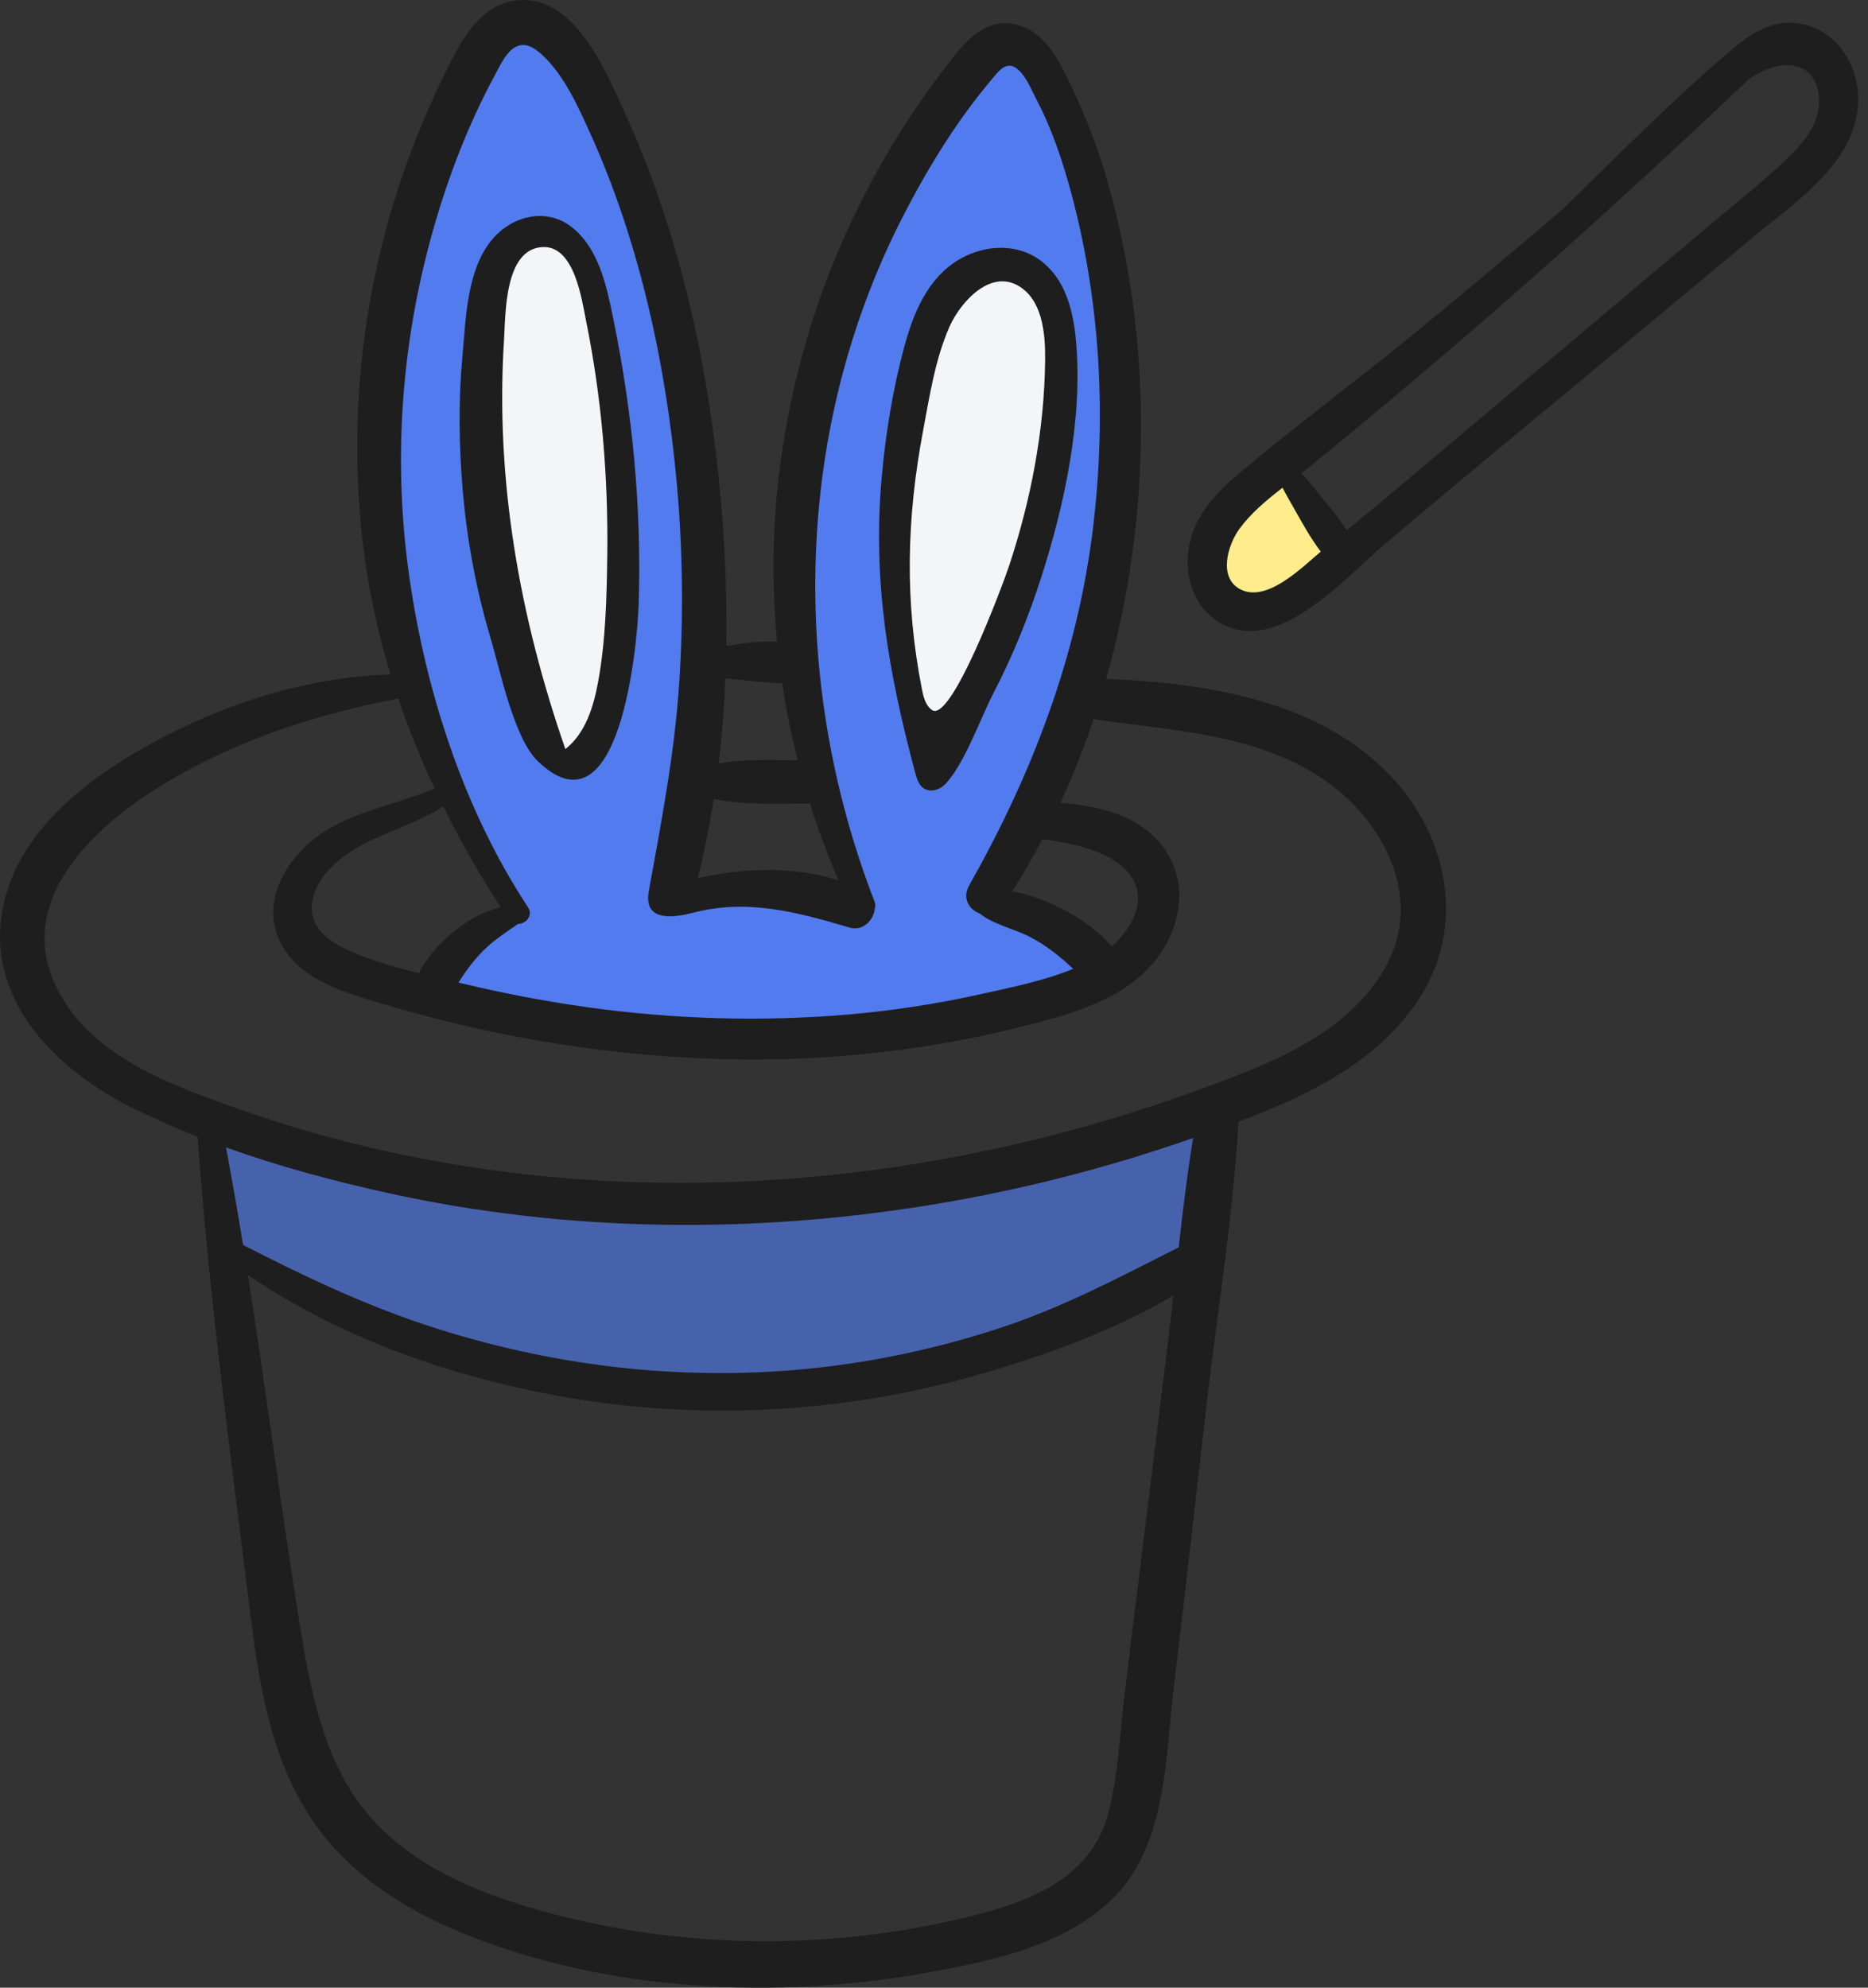
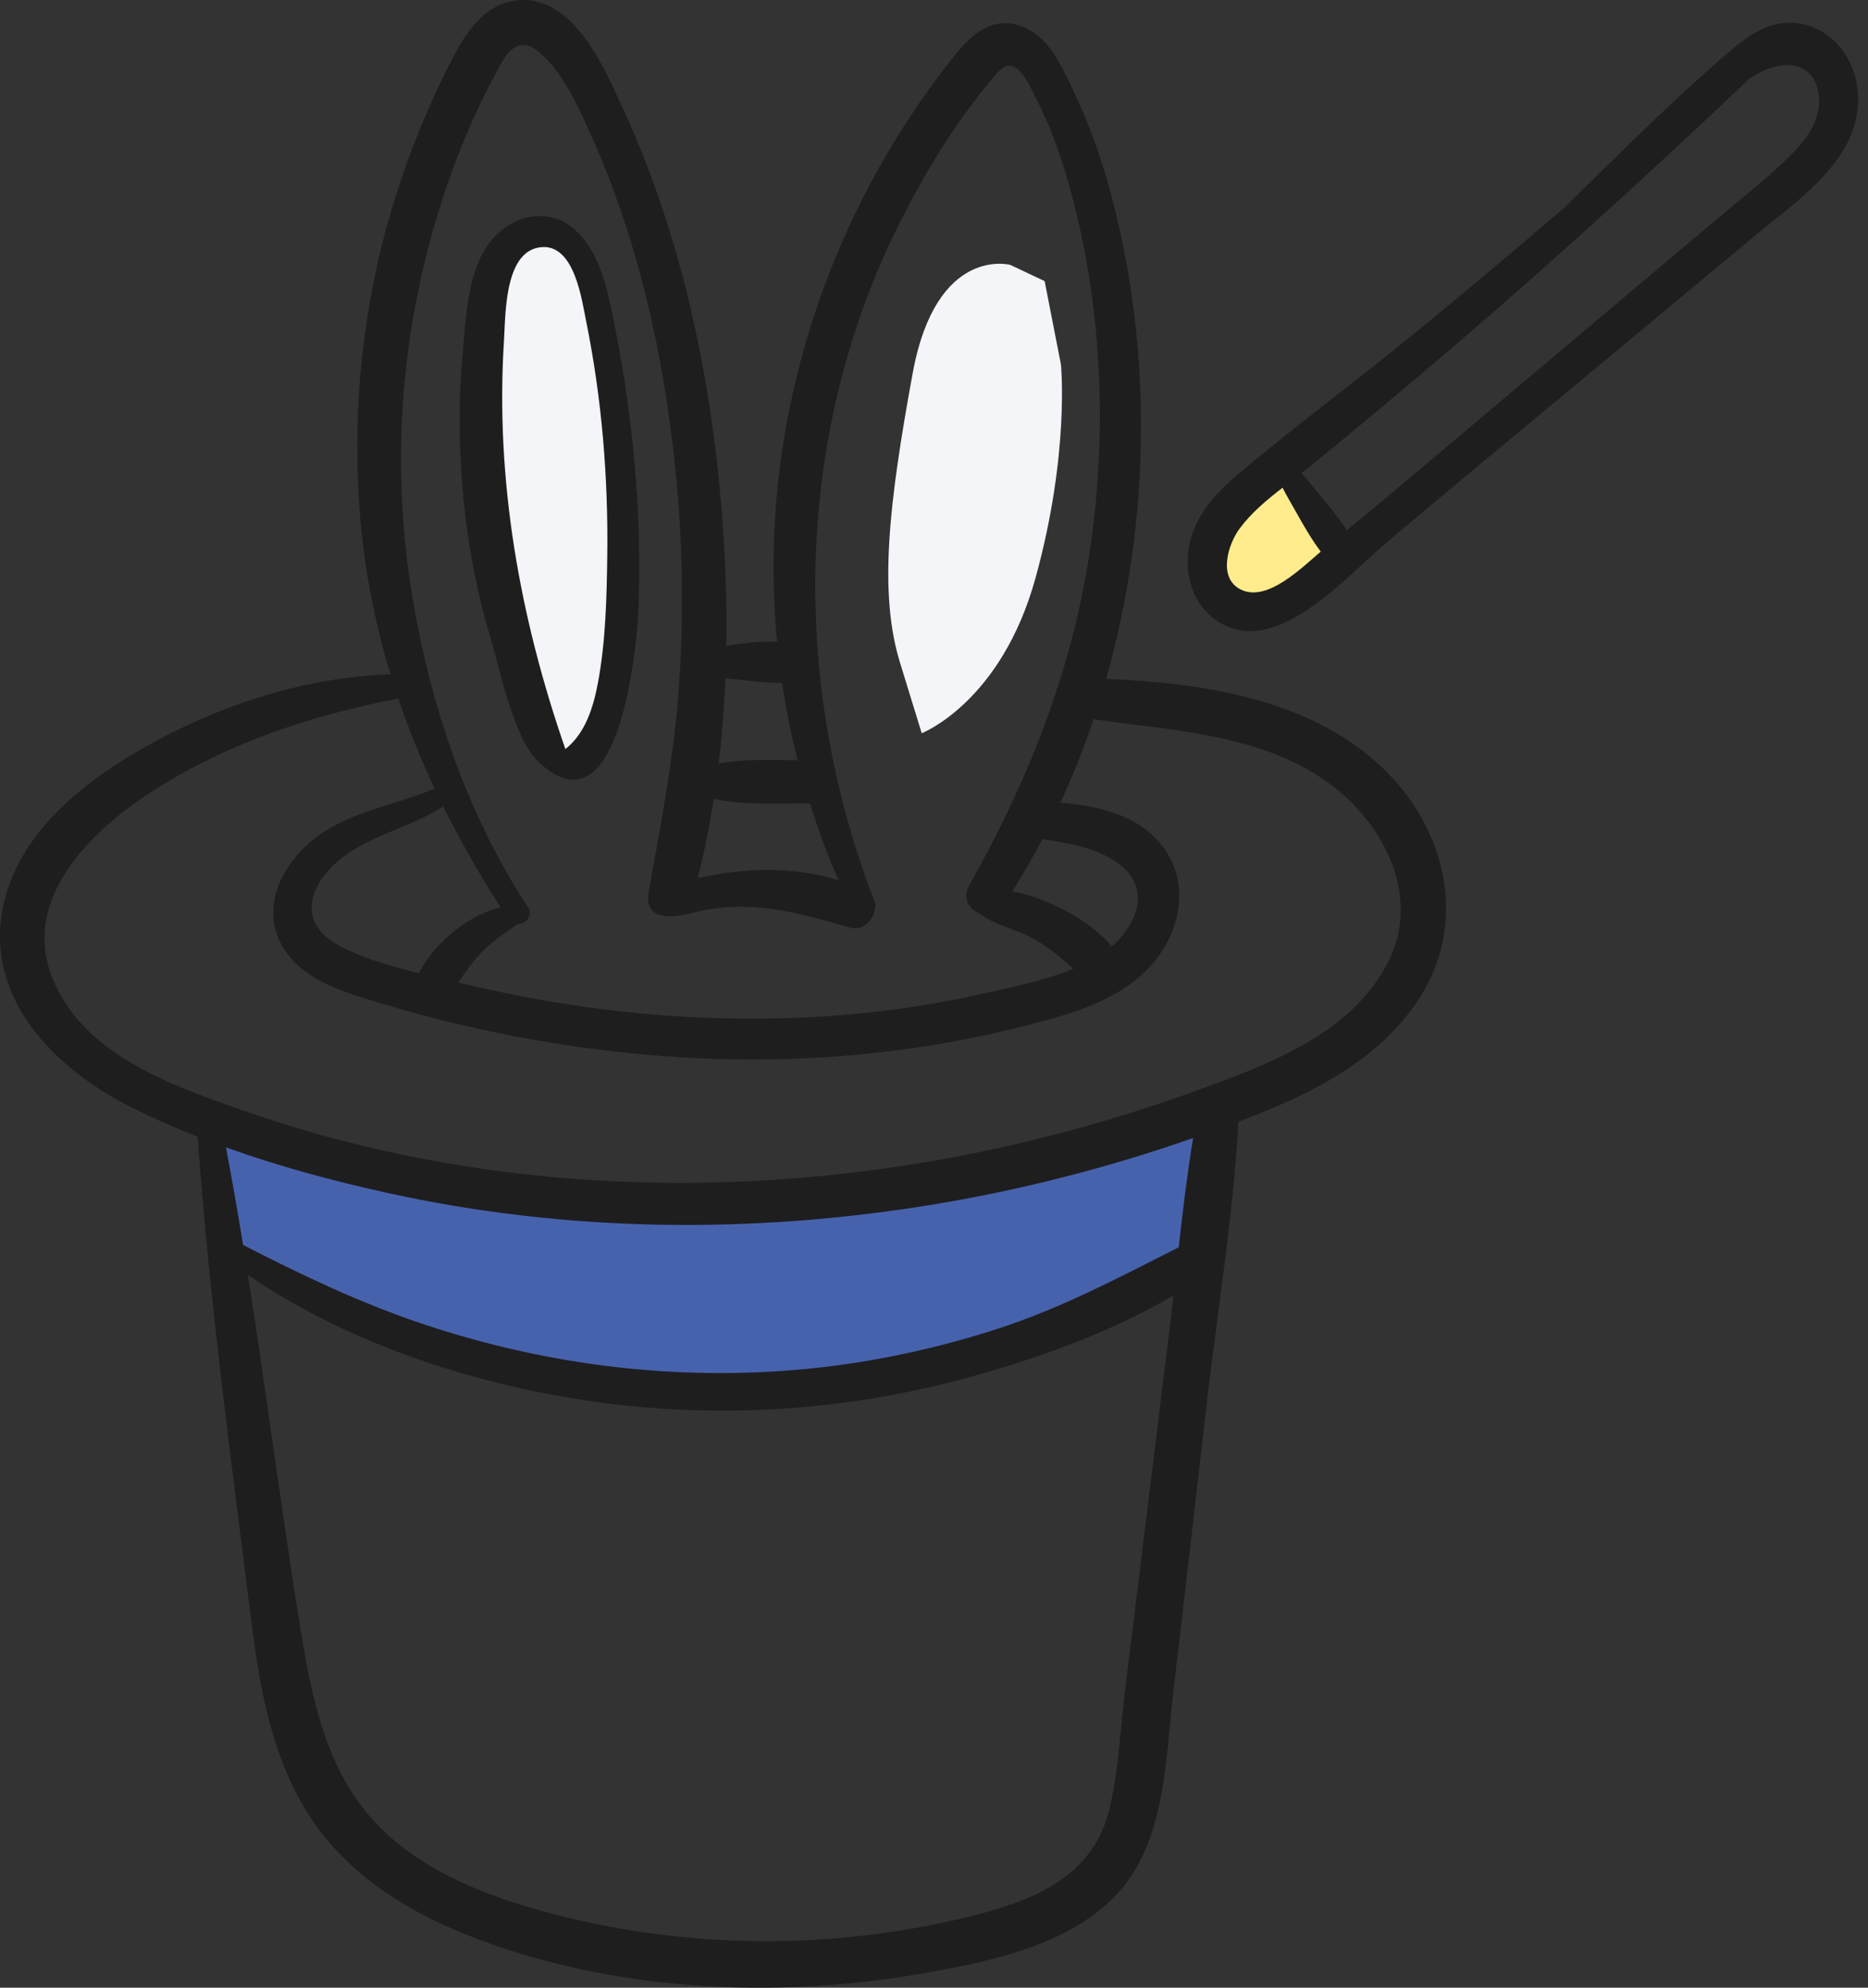
<svg xmlns="http://www.w3.org/2000/svg" width="47" height="50" viewBox="0 0 47 50" fill="none">
  <rect x="0" y="0" width="47" height="50" fill="#333333" stroke="none" />
  <path d="M5.404 28.36C5.404 28.36 12.546 30.453 15.775 30.362C19.005 30.271 27.739 29.134 29.103 28.497C30.468 27.86 30.468 27.86 30.468 27.86L30.422 31.59C30.422 31.59 24.919 34.865 22.007 34.91C19.096 34.956 12.364 34.456 12.364 34.456L5.586 31.363L5.404 28.36Z" fill="#527BEF" fill-opacity="0.65" />
-   <path d="M12.954 0.568C12.954 0.568 9.179 4.889 9.634 10.848C10.088 16.807 11.135 20.036 11.271 20.173C11.408 20.309 12.954 22.811 12.954 22.811L10.68 24.858L13.364 25.722L20.96 26.131L27.419 24.676L26.419 23.038L24.645 22.674C24.645 22.674 27.283 18.171 27.647 15.76C28.011 13.35 27.92 6.526 27.92 6.526L26.237 1.796L25.008 1.068L22.87 3.251L20.915 7.891L20.096 12.349L20.05 17.58L21.551 22.811L18.595 22.31L16.775 22.538L17.912 15.624L17.185 8.983L15.411 3.16L12.954 0.568Z" fill="#527BEF" />
  <path d="M13.411 5.89C13.411 5.89 10.864 6.526 12.228 12.667C13.593 18.808 13.593 18.808 13.593 18.808L14.957 18.899L15.776 16.215V12.849L15.322 8.619L14.594 6.39L13.411 5.89Z" fill="#F3F5F8" />
  <path d="M25.419 6.663C25.419 6.663 23.554 6.163 22.963 9.392C22.372 12.622 22.099 14.896 22.645 16.67C23.191 18.444 23.191 18.444 23.191 18.444C23.191 18.444 25.192 17.671 26.056 14.532C26.921 11.394 26.693 9.165 26.693 9.165L26.284 7.072L25.419 6.663Z" fill="#F3F5F8" />
  <path d="M32.151 11.666L33.743 13.941L32.424 15.123L31.241 15.306L30.377 14.259L30.786 12.94L32.151 11.666Z" fill="#FFEC8D" />
  <path d="M34.736 19.268C32.913 17.57 30.231 17.174 27.831 17.078C28.99 13.001 29.002 8.536 27.863 4.558C27.632 3.751 27.335 2.967 26.972 2.209C26.696 1.634 26.39 0.95 25.766 0.685C25.062 0.386 24.515 0.784 24.082 1.319C23.605 1.909 23.16 2.526 22.751 3.164C21.044 5.824 19.957 8.857 19.593 11.995C19.432 13.38 19.421 14.771 19.552 16.145C19.131 16.122 18.694 16.178 18.275 16.248C18.294 15.033 18.243 13.823 18.142 12.647C17.854 9.315 17.119 5.905 15.728 2.851C15.243 1.787 14.433 -0.2 12.95 0.016C12.244 0.119 11.8 0.705 11.481 1.292C11.1 1.993 10.774 2.727 10.478 3.467C9.269 6.493 8.783 9.814 9.066 13.061C9.184 14.411 9.444 15.709 9.825 16.963C7.696 17.036 5.609 17.704 3.751 18.734C2.074 19.664 0.296 21.053 0.031 23.087C-0.26 25.314 1.543 26.986 3.368 27.887C3.89 28.145 4.427 28.379 4.973 28.595C5.261 32.62 5.804 36.645 6.306 40.647C6.52 42.356 6.799 44.098 7.727 45.586C8.659 47.081 10.136 48.028 11.743 48.67C15.347 50.108 19.531 50.303 23.321 49.623C24.944 49.332 26.842 48.938 28.043 47.711C29.356 46.37 29.323 44.196 29.533 42.45C29.818 40.076 30.084 37.699 30.36 35.323C30.634 32.966 31.028 30.586 31.16 28.216C32.849 27.582 34.54 26.778 35.598 25.283C36.987 23.32 36.43 20.845 34.736 19.268ZM18.252 17.068C18.727 17.102 19.208 17.181 19.68 17.184C19.778 17.837 19.907 18.486 20.069 19.127C19.43 19.117 18.716 19.09 18.084 19.204C18.168 18.496 18.222 17.782 18.252 17.068ZM17.959 20.095C18.723 20.264 19.628 20.206 20.379 20.212C20.585 20.867 20.824 21.512 21.099 22.145C19.969 21.786 18.716 21.825 17.554 22.091C17.721 21.438 17.854 20.77 17.959 20.095ZM10.865 5.9C11.252 4.508 11.773 3.138 12.464 1.867C12.589 1.635 12.76 1.247 13.034 1.155C13.285 1.07 13.502 1.249 13.672 1.41C14.209 1.921 14.553 2.697 14.854 3.362C16.093 6.1 16.759 9.182 17.029 12.164C17.18 13.838 17.2 15.523 17.088 17.2C16.971 18.968 16.638 20.68 16.324 22.419C16.186 23.185 16.927 23.093 17.433 22.961C18.805 22.602 20.06 22.944 21.375 23.333C21.713 23.433 21.986 23.143 22.012 22.85C22.028 22.8 22.028 22.743 22.005 22.683C19.86 17.138 19.975 10.826 22.691 5.497C23.311 4.282 24.042 3.081 24.922 2.034C25.128 1.79 25.321 1.493 25.62 1.755C25.826 1.935 25.955 2.27 26.081 2.509C26.477 3.264 26.747 4.083 26.966 4.905C27.694 7.638 27.84 10.524 27.495 13.327C27.102 16.526 25.961 19.487 24.382 22.278C24.203 22.595 24.388 22.883 24.647 22.978C25.008 23.262 25.501 23.357 25.912 23.567C26.328 23.781 26.668 24.058 27.002 24.371C26.252 24.678 25.412 24.845 24.644 25.015C23.556 25.256 22.454 25.424 21.344 25.52C19.17 25.706 16.97 25.641 14.81 25.341C13.718 25.19 12.634 24.981 11.564 24.723C11.555 24.72 11.545 24.718 11.536 24.716C11.737 24.4 11.947 24.113 12.228 23.848C12.476 23.613 12.757 23.437 13.03 23.244C13.231 23.237 13.424 23.033 13.283 22.819C11.694 20.404 10.747 17.505 10.32 14.659C9.881 11.725 10.072 8.757 10.865 5.9ZM26.228 21.108C26.933 21.215 27.806 21.359 28.322 21.879C28.938 22.499 28.536 23.312 27.972 23.811C27.959 23.791 27.944 23.772 27.926 23.754C27.514 23.301 26.969 22.958 26.41 22.715C26.146 22.6 25.803 22.475 25.468 22.426C25.738 21.998 25.991 21.558 26.228 21.108ZM10.576 24.407C10.562 24.432 10.552 24.456 10.542 24.481C9.871 24.317 9.195 24.124 8.602 23.824C8.197 23.619 7.821 23.293 7.842 22.798C7.864 22.28 8.276 21.814 8.674 21.525C9.428 20.976 10.378 20.793 11.151 20.284C11.58 21.149 12.064 21.995 12.596 22.823C11.764 23.022 10.961 23.718 10.576 24.407ZM5.686 28.863C7.026 29.344 8.413 29.715 9.785 30.016C14.262 30.997 18.889 31.046 23.406 30.311C25.654 29.945 27.869 29.379 30.019 28.627C29.87 29.537 29.76 30.456 29.657 31.376C28.153 32.135 26.712 32.904 25.1 33.426C23.543 33.93 21.931 34.276 20.302 34.434C17.046 34.75 13.782 34.35 10.681 33.319C9.092 32.79 7.599 32.079 6.116 31.317C5.982 30.497 5.84 29.679 5.686 28.863ZM28.652 39.725C28.527 40.738 28.396 41.751 28.28 42.765C28.174 43.687 28.128 44.643 27.903 45.546C27.477 47.258 25.918 47.836 24.361 48.218C20.729 49.109 16.841 49.032 13.256 47.96C11.733 47.504 10.19 46.804 9.174 45.535C8.155 44.263 7.818 42.566 7.563 40.996C7.082 38.03 6.705 35.043 6.237 32.073C8.691 33.74 11.647 34.736 14.546 35.198C17.942 35.739 21.429 35.51 24.732 34.548C26.345 34.079 28.051 33.461 29.523 32.588C29.48 32.976 29.436 33.364 29.388 33.75C29.143 35.742 28.897 37.733 28.652 39.725ZM34.917 24.217C33.996 26.004 31.937 26.767 30.161 27.415C28.229 28.12 26.241 28.672 24.222 29.065C20.238 29.84 16.089 29.98 12.07 29.391C10.045 29.094 8.049 28.614 6.119 27.936C4.351 27.316 2.182 26.567 1.364 24.714C0.451 22.648 2.286 20.889 3.882 19.872C5.756 18.678 7.853 17.991 10.021 17.57C10.282 18.342 10.588 19.097 10.935 19.837C9.956 20.254 8.835 20.407 7.975 21.047C7.198 21.626 6.591 22.649 7.014 23.621C7.455 24.632 8.643 24.956 9.606 25.245C10.909 25.636 12.236 25.952 13.576 26.182C16.233 26.637 18.947 26.784 21.633 26.525C22.961 26.397 24.282 26.18 25.578 25.857C26.727 25.57 28.04 25.249 28.89 24.362C29.675 23.544 29.985 22.273 29.268 21.311C28.662 20.498 27.647 20.274 26.681 20.194C26.997 19.508 27.276 18.803 27.519 18.083C27.549 18.094 27.582 18.102 27.617 18.107C29.59 18.388 31.719 18.475 33.401 19.676C34.816 20.688 35.779 22.546 34.917 24.217Z" fill="#1E1E1E" />
  <path d="M15.43 8.015C15.265 7.211 15.073 6.257 14.39 5.717C13.767 5.224 12.925 5.416 12.42 5.981C11.746 6.736 11.725 7.982 11.637 8.937C11.532 10.075 11.546 11.222 11.645 12.359C11.753 13.607 11.983 14.844 12.341 16.044C12.581 16.845 12.926 18.569 13.534 19.151C15.598 21.126 16.036 16.215 16.069 15.212C16.148 12.795 15.915 10.382 15.43 8.015ZM15.279 13.987C15.265 15.034 15.239 16.116 15.05 17.148C14.933 17.784 14.731 18.445 14.225 18.843C13.075 15.527 12.458 12.079 12.681 8.558C12.722 7.901 12.688 6.263 13.651 6.215C14.459 6.176 14.639 7.544 14.751 8.097C15.143 10.031 15.305 12.014 15.279 13.987Z" fill="#1E1E1E" />
-   <path d="M27.075 8.599C27.013 7.885 26.839 7.107 26.267 6.622C25.661 6.108 24.808 6.136 24.143 6.521C23.337 6.987 22.974 7.891 22.745 8.748C22.463 9.805 22.286 10.888 22.187 11.977C21.946 14.624 22.355 16.918 23.027 19.439C23.067 19.585 23.115 19.745 23.24 19.83C23.403 19.94 23.637 19.873 23.775 19.733C24.257 19.243 24.668 18.067 24.998 17.431C25.48 16.502 25.875 15.528 26.195 14.532C26.79 12.686 27.243 10.549 27.075 8.599ZM26.296 9.087C26.274 10.824 25.939 12.57 25.395 14.217C25.227 14.724 23.927 18.211 23.445 17.858C23.286 17.741 23.234 17.53 23.196 17.336C22.758 15.118 22.81 13.033 23.229 10.815C23.391 9.953 23.533 9.024 23.891 8.216C24.171 7.586 24.965 6.699 25.715 7.25C26.257 7.647 26.303 8.477 26.296 9.087Z" fill="#1E1E1E" />
  <path d="M46.739 2.261C46.66 1.485 46.139 0.77 45.349 0.605C44.49 0.426 43.862 0.993 43.264 1.513C41.906 2.692 40.633 3.981 39.342 5.24C38.118 6.289 36.883 7.324 35.636 8.347C34.144 9.572 32.581 10.719 31.108 11.965C30.522 12.461 29.989 13.082 29.897 13.871C29.826 14.486 30.013 15.144 30.511 15.538C31.965 16.689 33.778 14.596 34.778 13.743C36.323 12.425 37.894 11.138 39.454 9.84C41.016 8.541 42.577 7.242 44.138 5.943C45.264 5.007 46.911 3.942 46.739 2.261ZM31.223 14.832C30.631 14.541 30.897 13.692 31.189 13.297C31.477 12.905 31.87 12.578 32.27 12.268C32.37 12.467 32.486 12.659 32.592 12.849C32.789 13.2 32.988 13.553 33.231 13.876C32.771 14.261 31.889 15.159 31.223 14.832ZM44.853 4.099C44.283 4.63 43.667 5.115 43.072 5.617C41.733 6.744 40.395 7.872 39.057 8.999C37.773 10.081 36.488 11.163 35.204 12.246C34.768 12.613 34.328 12.975 33.887 13.337C33.697 13.05 33.48 12.78 33.26 12.517C33.093 12.317 32.928 12.099 32.747 11.903C32.831 11.838 32.914 11.773 32.994 11.707C34.252 10.681 35.497 9.639 36.73 8.582C39.216 6.448 41.637 4.237 44.013 1.981C44.12 1.911 44.229 1.848 44.342 1.794C45.019 1.471 45.715 1.634 45.768 2.466C45.81 3.135 45.308 3.675 44.853 4.099Z" fill="#1E1E1E" />
</svg>